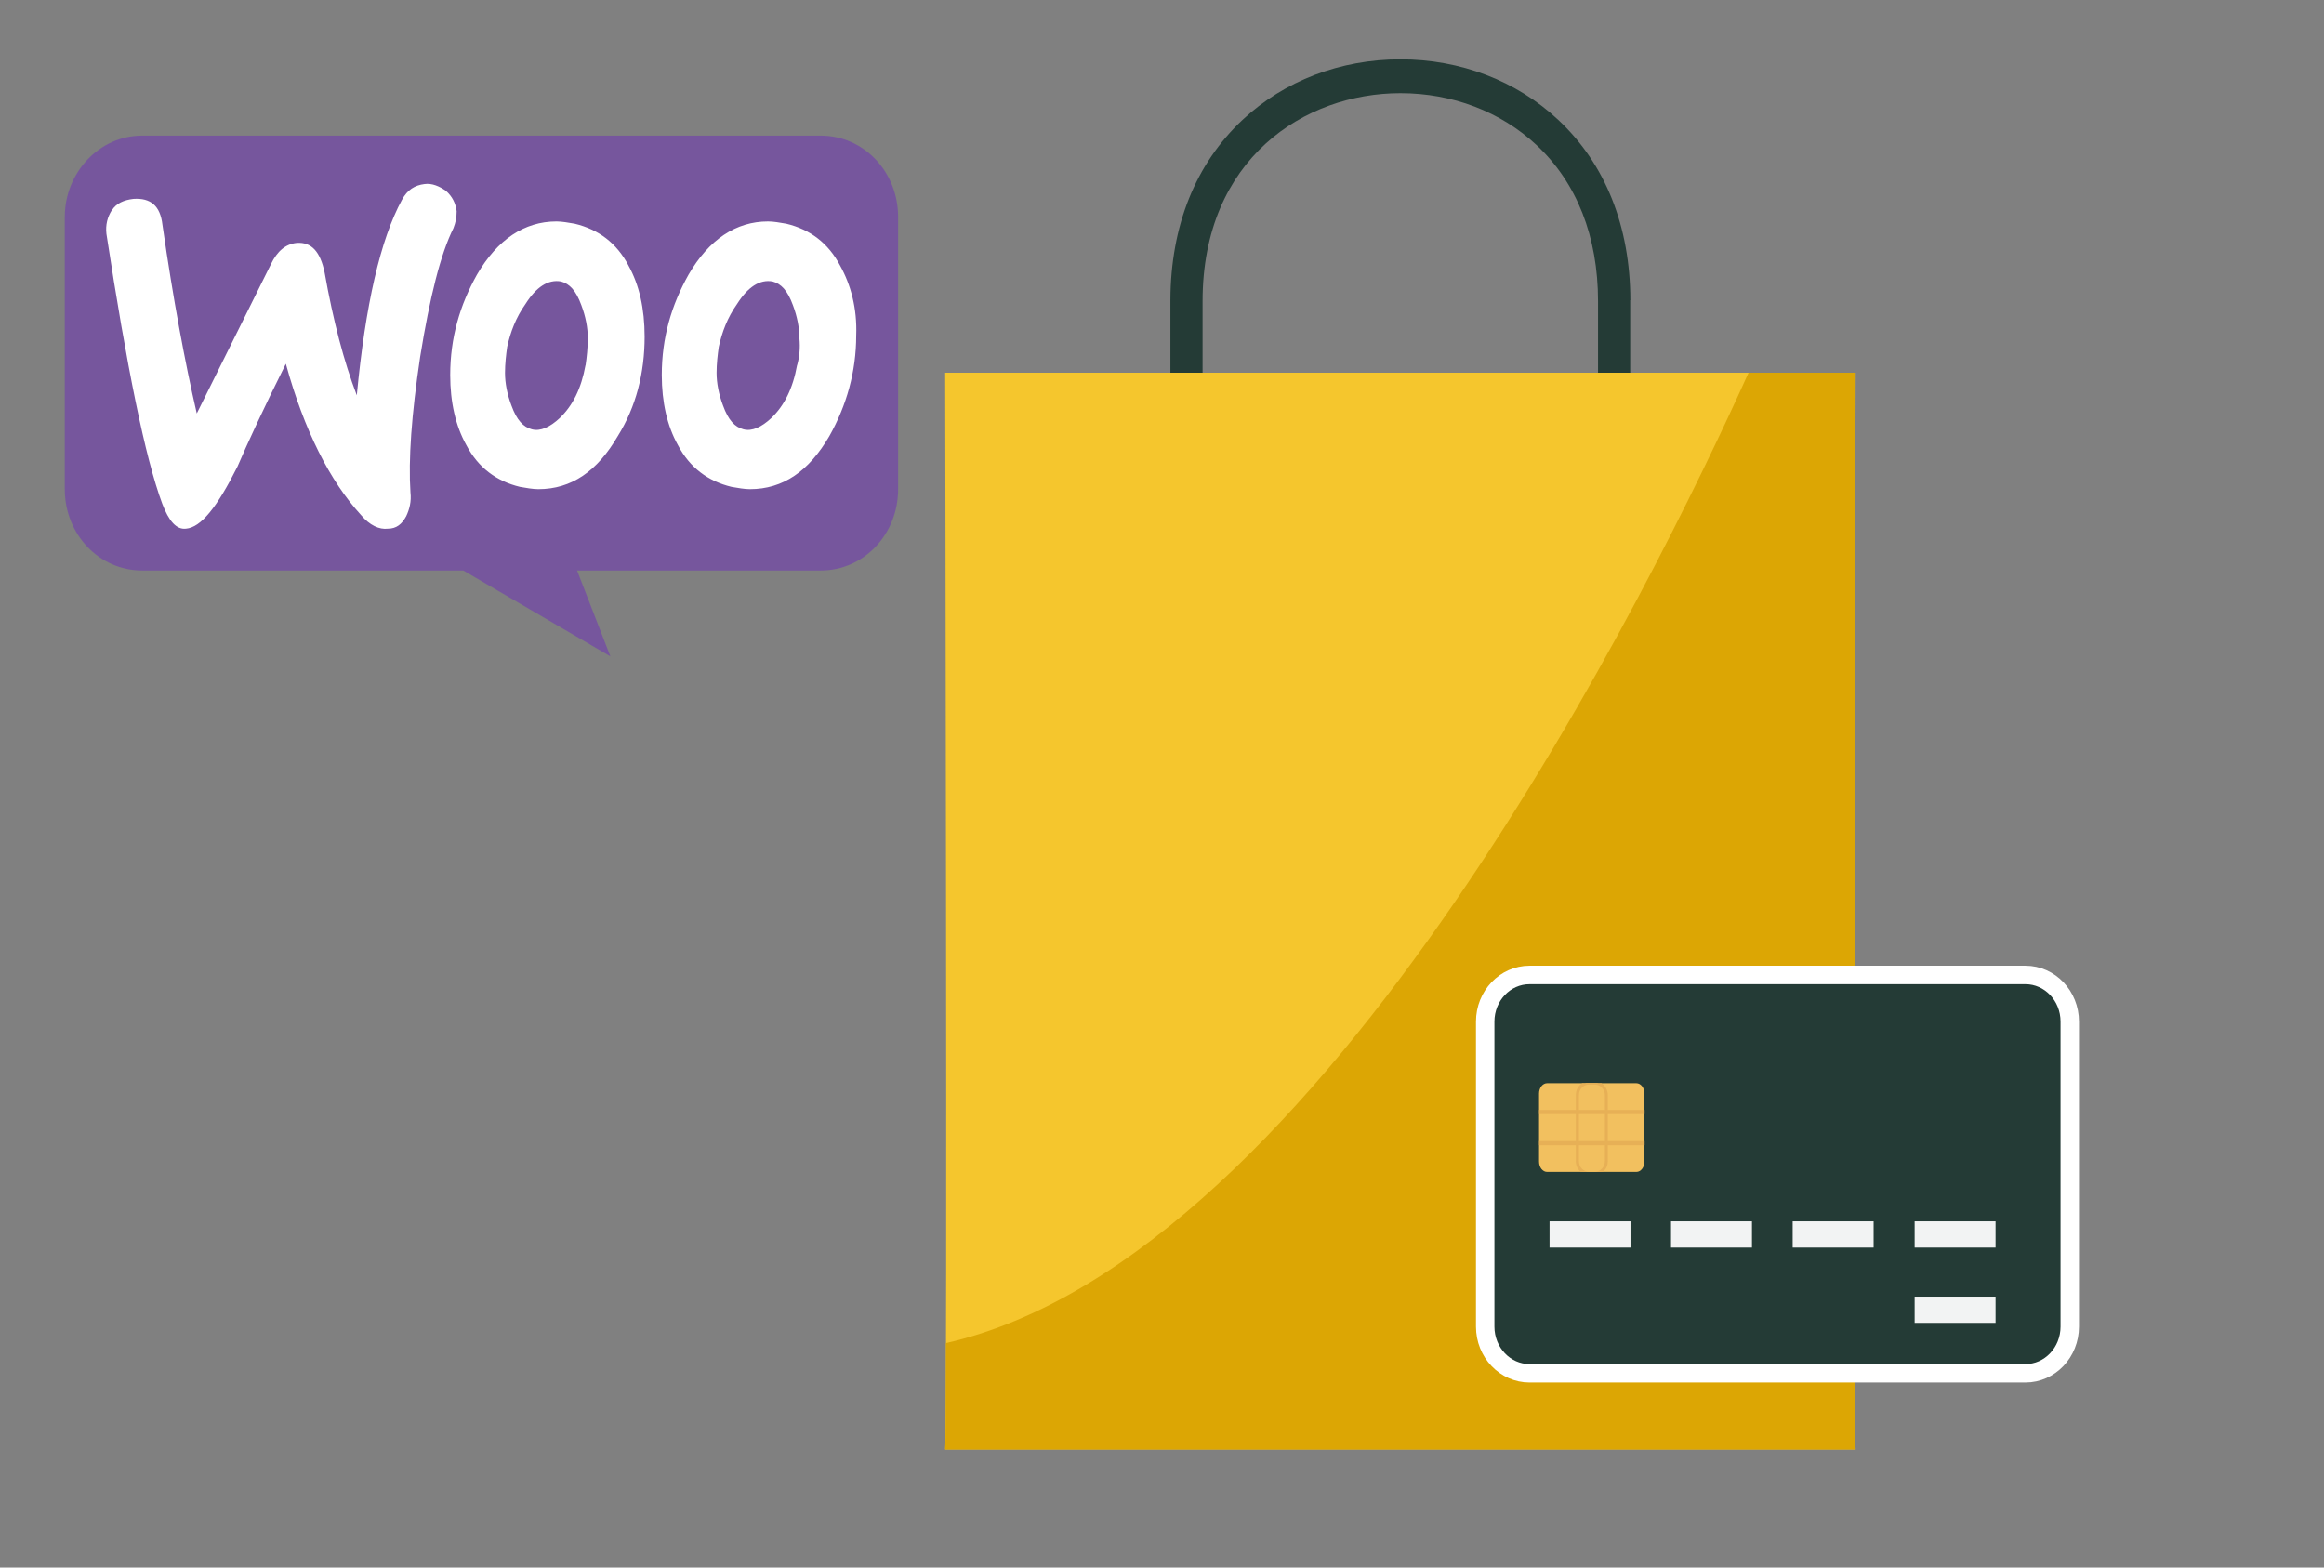
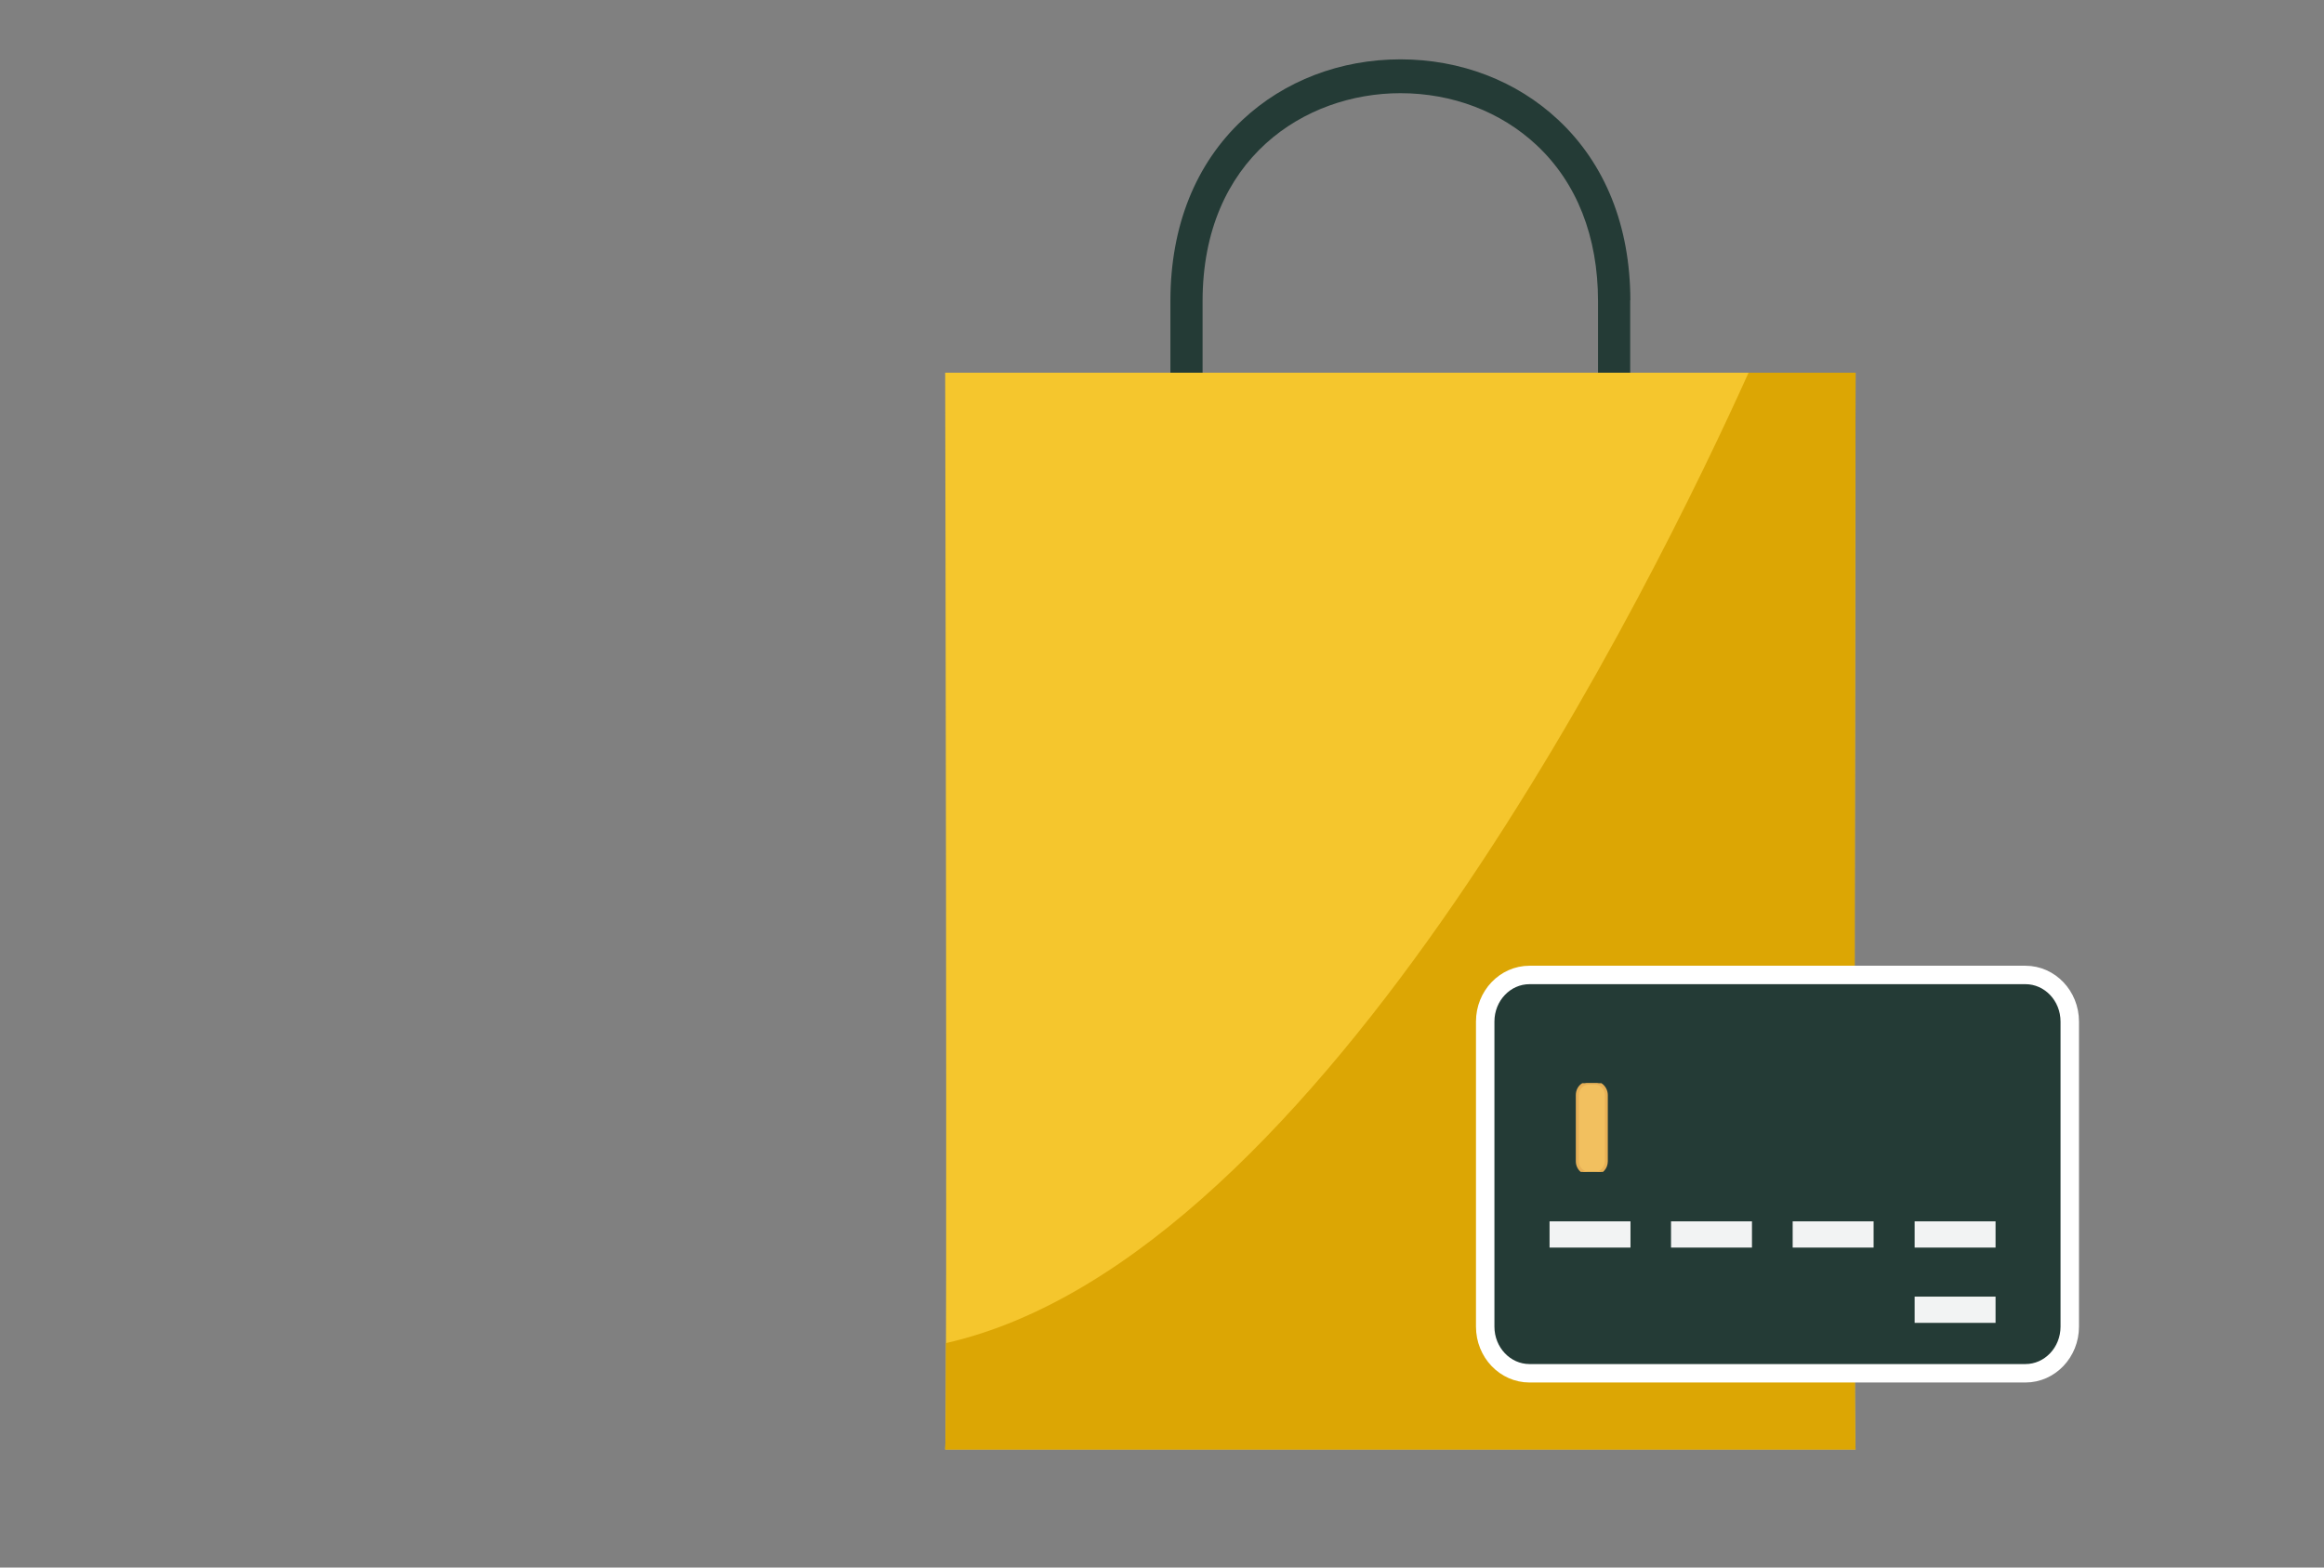
<svg xmlns="http://www.w3.org/2000/svg" width="126" height="85" viewBox="0 0 126 85" fill="none">
  <rect x="0" y="0" width="126" height="85" fill="#808080" stroke="none" />
  <path d="M88.393 16.279C88.384 12.262 87.032 8.882 84.477 6.495C82.217 4.379 79.182 3.218 75.924 3.218C72.676 3.218 69.632 4.379 67.372 6.495C64.817 8.882 63.465 12.262 63.456 16.279C63.456 18.367 63.456 20.454 63.456 22.542C64.034 22.542 64.621 22.542 65.2 22.542C65.2 20.473 65.2 18.404 65.2 16.335C65.2 8.583 70.754 5.053 75.924 5.053C78.746 5.053 81.371 6.055 83.311 7.871C85.492 9.912 86.64 12.833 86.64 16.335C86.64 18.404 86.64 20.473 86.64 22.542C87.219 22.542 87.806 22.542 88.384 22.542C88.384 20.454 88.384 18.367 88.384 16.279H88.393Z" fill="#243B36" />
  <path d="M100.604 78.596C84.148 78.596 67.701 78.596 51.245 78.596C51.369 77.407 51.245 20.211 51.245 20.211C67.701 20.211 84.148 20.211 100.604 20.211C100.604 20.211 100.479 77.407 100.604 78.596Z" fill="#F5C62D" />
  <path d="M94.801 20.211C89.79 31.324 71.786 68.194 51.289 72.828C51.28 76.208 51.271 78.38 51.245 78.596C67.701 78.596 84.148 78.596 100.604 78.596C100.479 77.407 100.604 20.211 100.604 20.211C98.673 20.211 96.733 20.211 94.801 20.211Z" fill="#DCA604" />
  <path d="M109.813 74.466C100.851 74.466 91.889 74.466 82.926 74.466C81.6 74.466 80.523 73.333 80.523 71.938C80.523 66.423 80.523 60.909 80.523 55.394C80.523 53.999 81.6 52.867 82.926 52.867C91.889 52.867 100.851 52.867 109.813 52.867C111.139 52.867 112.216 53.999 112.216 55.394C112.216 60.909 112.216 66.423 112.216 71.938C112.216 73.333 111.139 74.466 109.813 74.466Z" fill="#243B36" stroke="white" stroke-miterlimit="10" />
-   <path d="M89.156 59.298C89.156 60.525 89.156 61.761 89.156 62.987C89.156 63.296 88.96 63.549 88.72 63.549C87.109 63.549 85.489 63.549 83.879 63.549C83.638 63.549 83.442 63.296 83.442 62.987C83.442 61.761 83.442 60.525 83.442 59.298C83.442 58.989 83.638 58.737 83.879 58.737C85.489 58.737 87.109 58.737 88.72 58.737C88.96 58.737 89.156 58.989 89.156 59.298Z" fill="#F2C05F" />
  <path d="M87.091 59.383C87.091 60.581 87.091 61.77 87.091 62.969C87.091 63.221 86.958 63.446 86.753 63.549C86.451 63.549 86.148 63.549 85.854 63.549C85.659 63.437 85.516 63.221 85.516 62.969V59.383C85.516 59.064 85.73 58.802 86.006 58.737C86.201 58.737 86.397 58.737 86.593 58.737C86.878 58.802 87.082 59.064 87.082 59.383H87.091Z" fill="#F2C05F" />
  <path d="M86.824 58.737C86.477 58.737 86.13 58.737 85.783 58.737C85.57 58.868 85.436 59.102 85.436 59.383C85.436 60.581 85.436 61.77 85.436 62.969C85.436 63.203 85.543 63.418 85.703 63.549C86.103 63.549 86.504 63.549 86.904 63.549C86.922 63.53 86.949 63.512 86.967 63.493C87.1 63.352 87.171 63.165 87.171 62.969C87.171 61.77 87.171 60.581 87.171 59.383C87.171 59.111 87.029 58.868 86.824 58.737ZM87.011 62.969C87.011 63.118 86.958 63.268 86.851 63.371C86.753 63.483 86.611 63.54 86.468 63.54C86.362 63.54 86.255 63.54 86.148 63.54C85.845 63.54 85.605 63.287 85.605 62.969C85.605 61.77 85.605 60.581 85.605 59.383C85.605 59.064 85.845 58.812 86.148 58.812C86.255 58.812 86.362 58.812 86.468 58.812C86.771 58.812 87.011 59.064 87.011 59.383C87.011 60.581 87.011 61.77 87.011 62.969Z" fill="#E7B056" />
-   <path d="M89.165 60.413C87.26 60.413 85.356 60.413 83.451 60.413C83.451 60.338 83.451 60.263 83.451 60.188C85.356 60.188 87.26 60.188 89.165 60.188C89.165 60.263 89.165 60.338 89.165 60.413Z" fill="#E7B056" />
-   <path d="M89.165 62.098C87.26 62.098 85.356 62.098 83.451 62.098C83.451 62.023 83.451 61.948 83.451 61.873C85.356 61.873 87.26 61.873 89.165 61.873C89.165 61.948 89.165 62.023 89.165 62.098Z" fill="#E7B056" />
  <path d="M88.4 67.65H84.012V66.227H88.4V67.65Z" fill="#F2F3F3" />
  <path d="M94.986 67.65H90.598V66.227H94.986V67.65Z" fill="#F2F3F3" />
  <path d="M101.581 67.65H97.193V66.227H101.581V67.65Z" fill="#F2F3F3" />
  <path d="M108.193 67.65H103.806V66.227H108.193V67.65Z" fill="#F2F3F3" />
  <path d="M108.193 71.732H103.806V70.309H108.193V71.732Z" fill="#F2F3F3" />
-   <path d="M7.703 7.355H44.502C46.831 7.355 48.693 9.314 48.693 11.764V26.525C48.693 28.976 46.831 30.934 44.502 30.934H31.287L33.092 35.591L25.117 30.934H7.703C5.373 30.934 3.512 28.976 3.512 26.525V11.764C3.512 9.374 5.373 7.355 7.703 7.355Z" fill="#76569D" />
-   <path d="M6.072 11.396C6.304 11.028 6.715 10.845 7.235 10.785C8.166 10.725 8.69 11.153 8.808 12.191C9.389 16.232 10.031 19.662 10.669 22.42L14.685 14.334C15.035 13.598 15.503 13.23 16.084 13.171C16.901 13.111 17.364 13.663 17.596 14.761C18.064 17.395 18.645 19.602 19.344 21.436C19.811 16.536 20.624 12.982 21.791 10.84C22.084 10.288 22.49 10.045 23.015 9.98C23.421 9.921 23.832 10.104 24.177 10.348C24.527 10.656 24.701 11.024 24.758 11.451C24.758 11.819 24.701 12.063 24.584 12.371C23.884 13.777 23.303 16.108 22.779 19.354C22.311 22.48 22.136 24.925 22.254 26.704C22.311 27.196 22.198 27.624 22.023 27.992C21.791 28.419 21.498 28.668 21.031 28.668C20.563 28.727 20.039 28.484 19.576 27.932C17.889 26.093 16.49 23.34 15.498 19.726C14.275 22.176 13.401 24.075 12.876 25.298C11.771 27.504 10.897 28.603 10.08 28.668C9.555 28.727 9.149 28.24 8.799 27.32C7.868 24.811 6.876 19.91 5.771 12.683C5.714 12.191 5.828 11.764 6.064 11.396H6.072ZM45.546 14.398C44.904 13.175 43.916 12.44 42.636 12.132C42.286 12.072 41.937 12.008 41.644 12.008C39.896 12.008 38.441 12.987 37.335 14.885C36.404 16.54 35.88 18.315 35.88 20.338C35.88 21.809 36.173 23.096 36.754 24.135C37.396 25.358 38.384 26.093 39.664 26.401C40.014 26.461 40.363 26.525 40.656 26.525C42.461 26.525 43.859 25.546 44.965 23.648C45.896 21.992 46.42 20.158 46.42 18.195C46.477 16.724 46.127 15.437 45.546 14.398ZM43.217 19.791C42.985 21.078 42.518 21.997 41.819 22.668C41.294 23.16 40.77 23.404 40.307 23.28C39.839 23.156 39.489 22.788 39.201 21.992C38.969 21.381 38.851 20.77 38.851 20.218C38.851 19.726 38.908 19.239 38.969 18.811C39.144 18.016 39.437 17.221 39.961 16.485C40.543 15.566 41.185 15.138 41.884 15.262C42.352 15.386 42.701 15.754 42.99 16.55C43.221 17.161 43.339 17.772 43.339 18.324C43.396 18.876 43.339 19.368 43.221 19.795L43.217 19.791ZM34.075 14.398C33.433 13.175 32.445 12.44 31.165 12.132C30.815 12.072 30.465 12.008 30.173 12.008C28.425 12.008 26.97 12.987 25.864 14.885C24.933 16.54 24.409 18.315 24.409 20.338C24.409 21.809 24.701 23.096 25.283 24.135C25.925 25.358 26.913 26.093 28.193 26.401C28.543 26.461 28.892 26.525 29.185 26.525C30.99 26.525 32.388 25.546 33.494 23.648C34.486 22.057 34.949 20.218 34.949 18.26C34.949 16.729 34.656 15.442 34.075 14.403V14.398ZM31.746 19.791C31.514 21.078 31.047 21.997 30.348 22.668C29.823 23.16 29.299 23.404 28.835 23.28C28.372 23.156 28.018 22.788 27.73 21.992C27.498 21.381 27.38 20.77 27.38 20.218C27.38 19.726 27.437 19.239 27.498 18.811C27.673 18.016 27.966 17.221 28.49 16.485C29.071 15.566 29.714 15.138 30.413 15.262C30.881 15.386 31.23 15.754 31.519 16.55C31.75 17.161 31.868 17.772 31.868 18.324C31.868 18.876 31.811 19.368 31.75 19.795L31.746 19.791Z" fill="white" />
</svg>